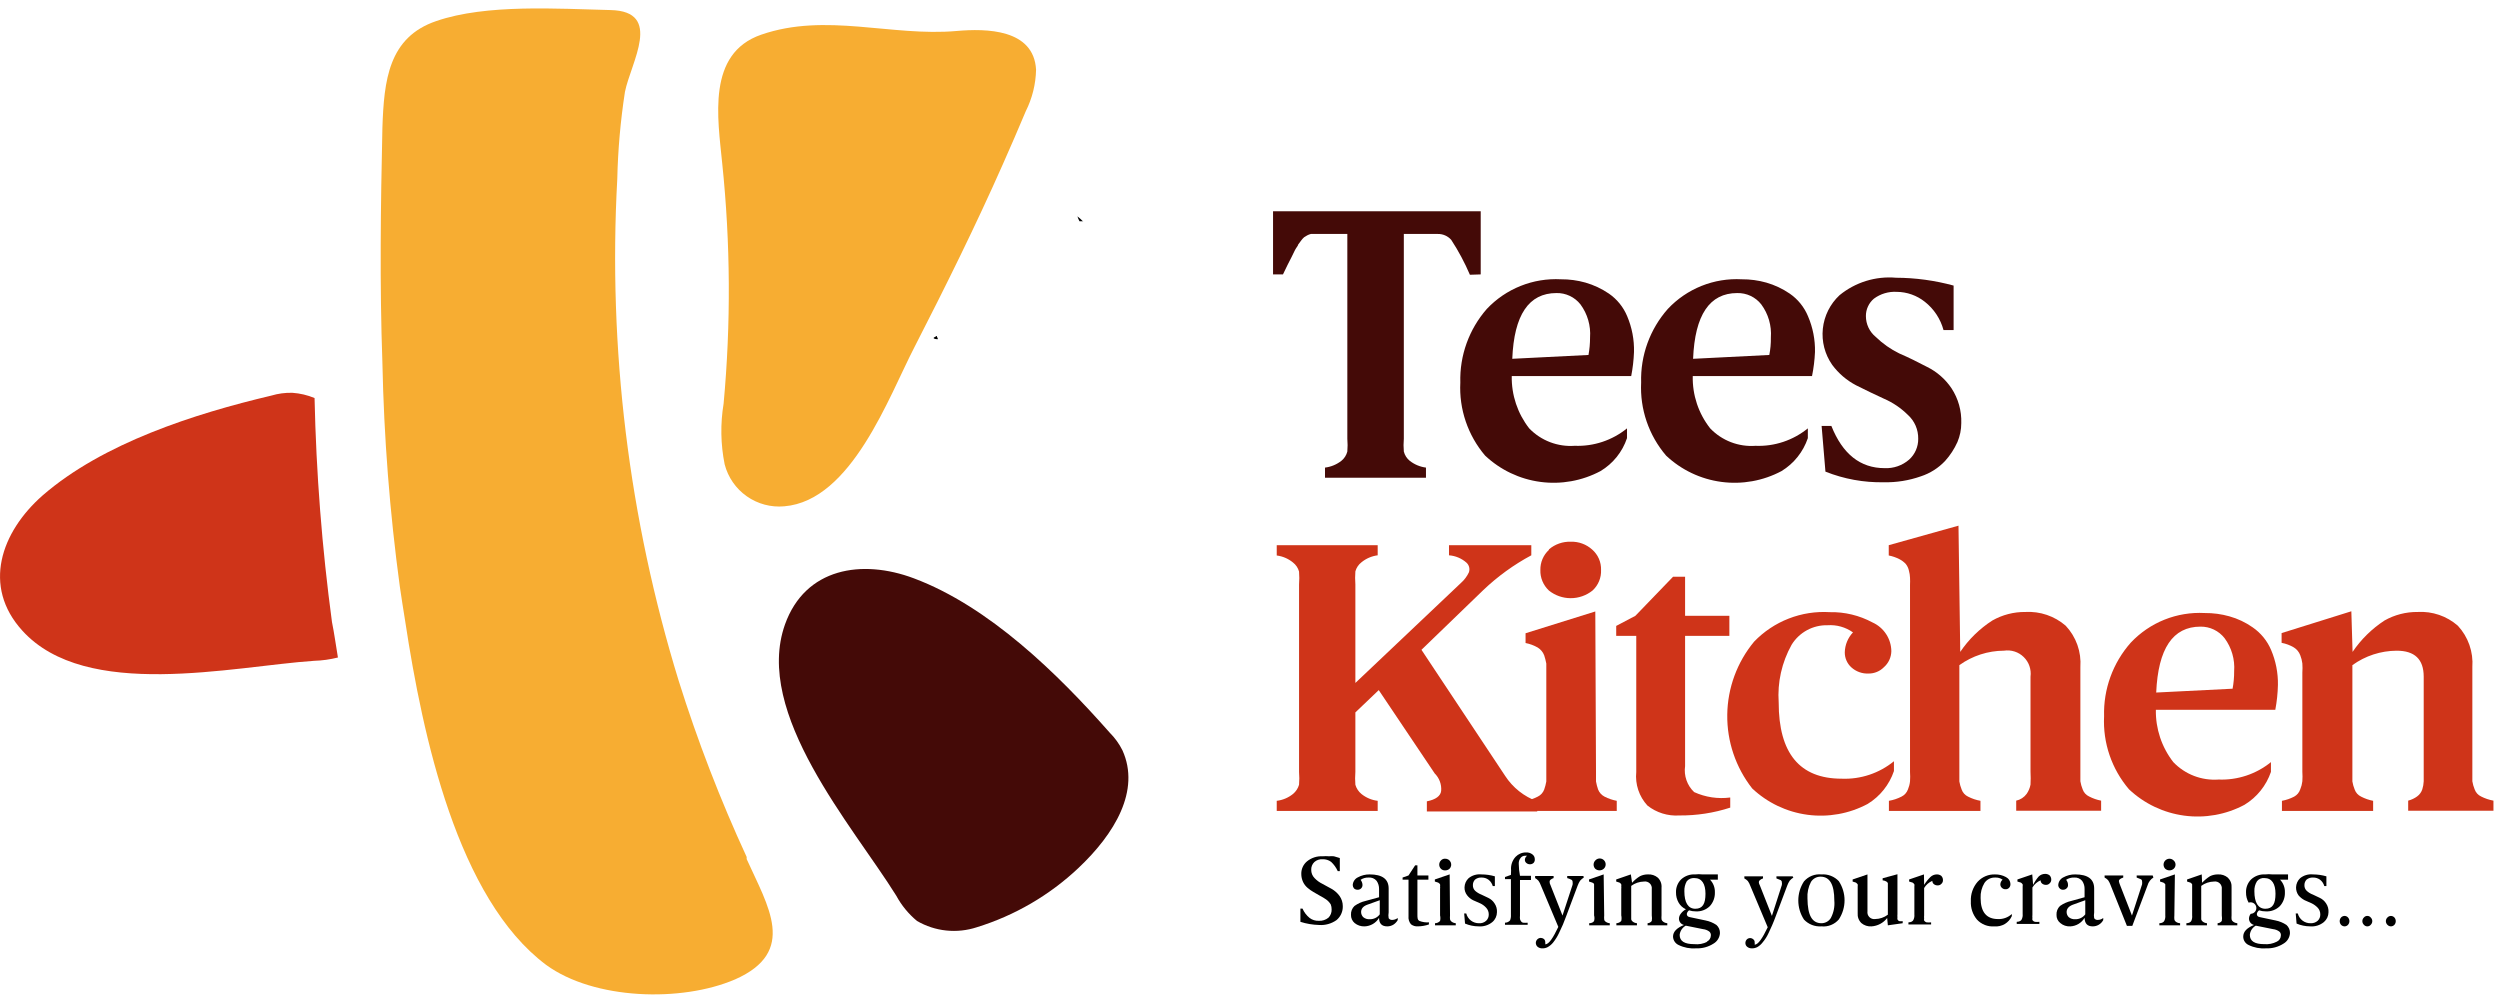
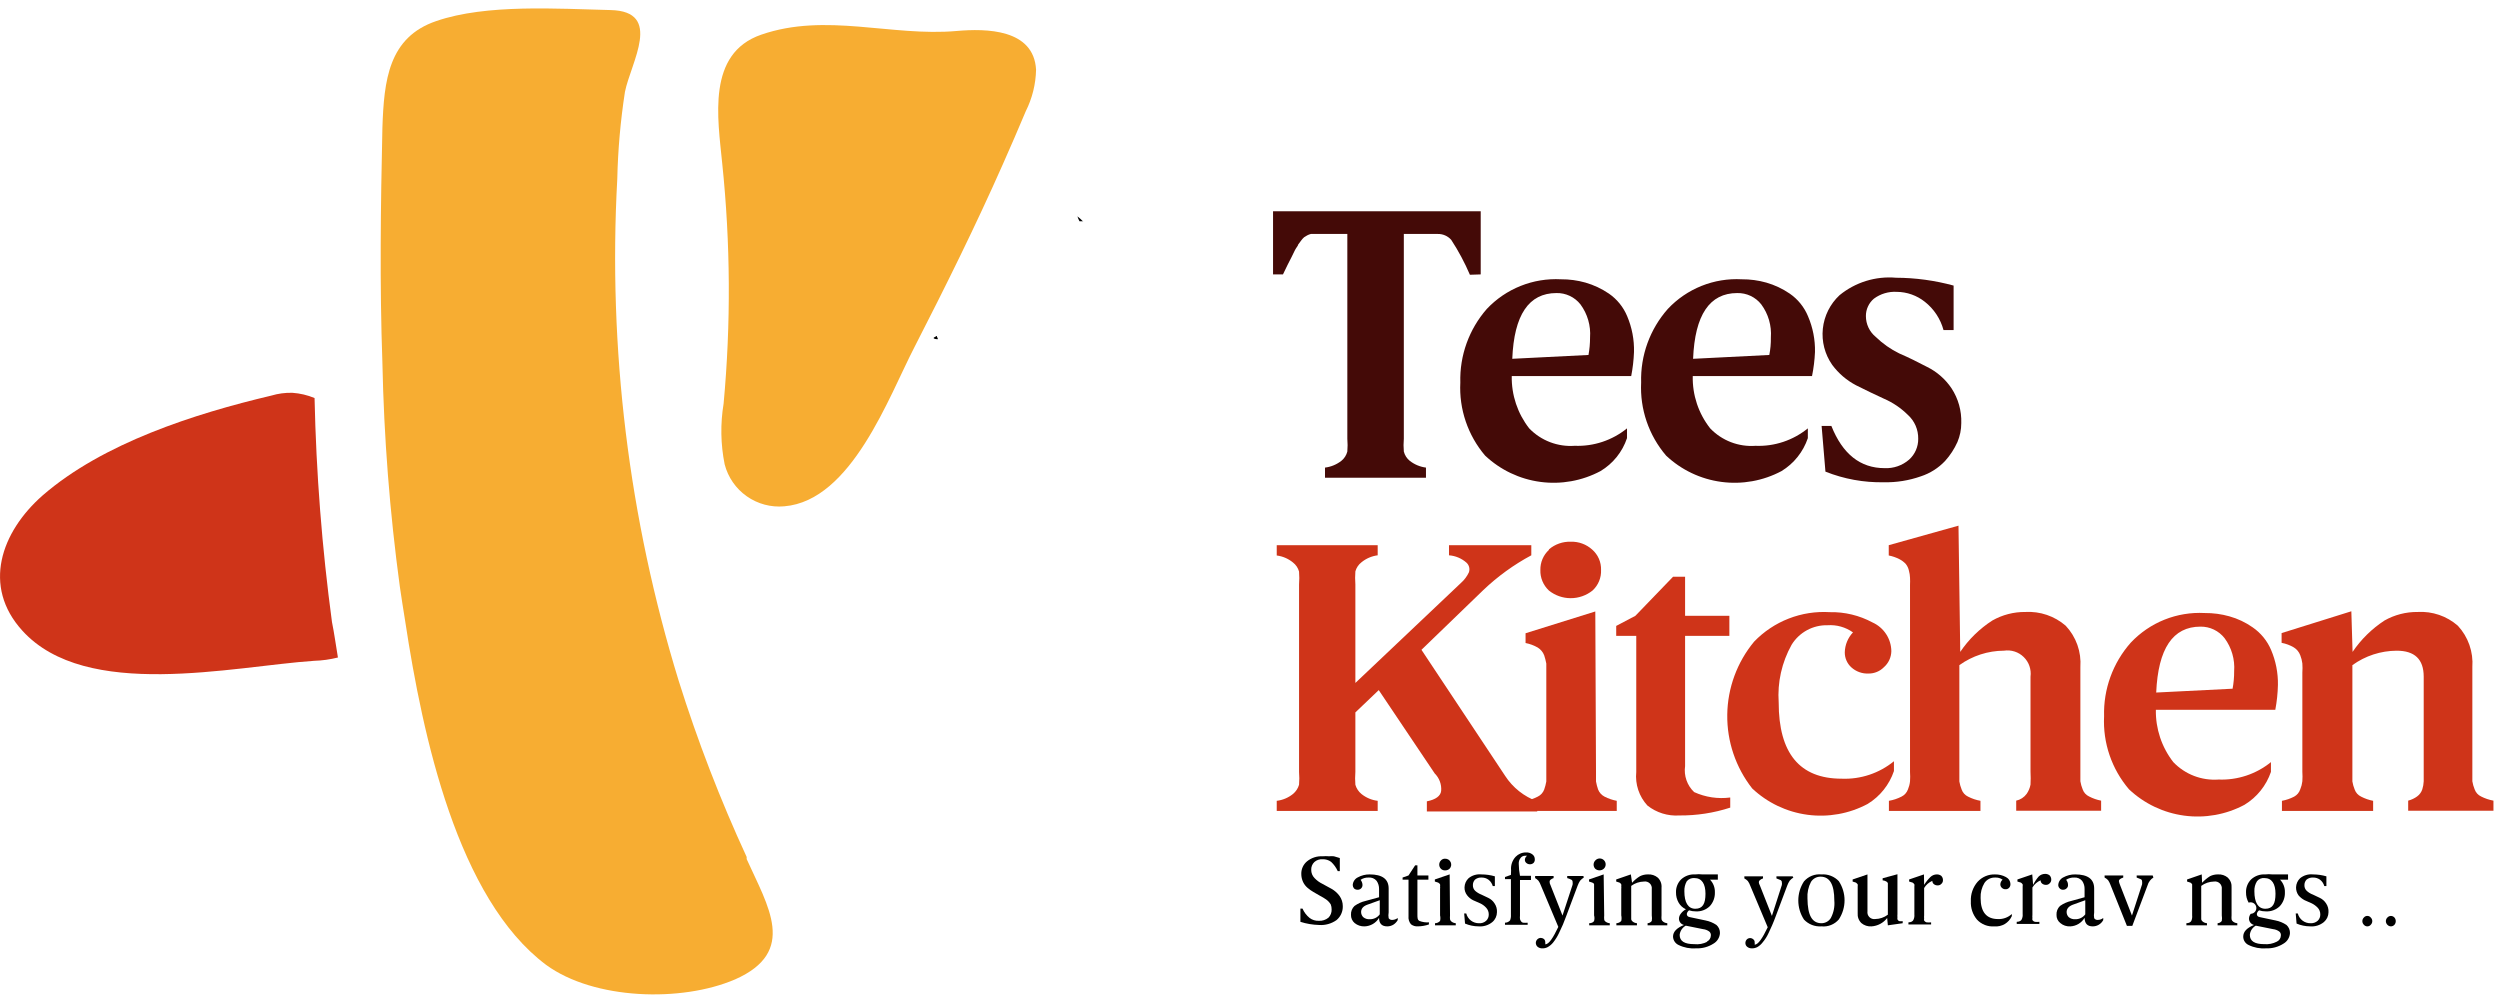
<svg xmlns="http://www.w3.org/2000/svg" width="147" height="59" viewBox="0 0 147 59" fill="none">
  <g clip-path="url(#clip0_1_332)">
    <path d="M63.7 13.009H63.474C63.425 12.917 63.383 12.821 63.351 12.722C63.461 12.806 63.564 12.898 63.659 12.998L63.7 13.009Z" fill="black" />
    <path d="M86.43 16.156C86.125 15.442 85.758 14.755 85.333 14.105C85.235 13.993 85.113 13.904 84.977 13.844C84.841 13.784 84.693 13.754 84.544 13.757H82.545V25.794C82.523 26.046 82.523 26.3 82.545 26.552C82.599 26.766 82.722 26.957 82.893 27.096C83.169 27.312 83.499 27.45 83.847 27.495V28.09H77.91V27.495C78.262 27.452 78.595 27.314 78.874 27.096C79.046 26.957 79.168 26.766 79.223 26.552C79.244 26.3 79.244 26.046 79.223 25.794V13.757H77.326H77.08C77.005 13.775 76.933 13.803 76.865 13.839L76.68 13.951C76.615 14.01 76.556 14.075 76.506 14.146L76.331 14.382C76.331 14.444 76.229 14.546 76.147 14.7L75.952 15.1L75.706 15.582L75.439 16.135H74.855V12.424H87.066V16.135L86.43 16.156Z" fill="#440A07" />
    <path d="M95.915 22.112H88.891C88.87 23.225 89.232 24.311 89.917 25.188C90.26 25.544 90.678 25.821 91.141 25.998C91.603 26.175 92.099 26.249 92.593 26.213C93.708 26.256 94.802 25.892 95.668 25.188V25.762C95.396 26.573 94.843 27.26 94.11 27.7C93.025 28.277 91.787 28.499 90.57 28.335C89.352 28.172 88.217 27.63 87.323 26.788C86.308 25.593 85.787 24.057 85.867 22.492C85.822 20.905 86.379 19.359 87.425 18.165C87.981 17.575 88.659 17.114 89.412 16.813C90.164 16.512 90.973 16.379 91.783 16.422C92.271 16.419 92.758 16.484 93.228 16.617C93.717 16.759 94.181 16.977 94.602 17.263C95.082 17.594 95.456 18.057 95.679 18.596C95.96 19.26 96.097 19.976 96.079 20.698C96.061 21.173 96.006 21.646 95.915 22.112ZM93.403 20.872C93.465 20.534 93.496 20.191 93.495 19.847C93.546 19.151 93.346 18.46 92.931 17.898C92.763 17.685 92.548 17.513 92.302 17.398C92.057 17.282 91.788 17.225 91.516 17.232C89.896 17.232 89.025 18.514 88.922 21.097L93.403 20.872Z" fill="#440A07" />
    <path d="M106.547 22.113H99.534C99.508 23.226 99.87 24.314 100.559 25.188C100.901 25.545 101.317 25.822 101.777 25.999C102.238 26.176 102.732 26.25 103.225 26.214C104.341 26.258 105.435 25.893 106.301 25.188V25.763C106.028 26.57 105.48 27.256 104.753 27.7C103.668 28.277 102.43 28.499 101.212 28.335C99.995 28.172 98.859 27.631 97.965 26.788C96.947 25.595 96.422 24.058 96.499 22.492C96.453 20.903 97.014 19.356 98.068 18.165C98.621 17.575 99.297 17.114 100.048 16.812C100.799 16.511 101.607 16.378 102.415 16.422C102.904 16.419 103.39 16.484 103.861 16.617C104.35 16.758 104.814 16.976 105.234 17.263C105.715 17.594 106.089 18.057 106.311 18.596C106.596 19.259 106.736 19.976 106.721 20.698C106.7 21.173 106.642 21.646 106.547 22.113ZM104.035 20.872C104.102 20.535 104.133 20.191 104.127 19.847C104.178 19.151 103.978 18.46 103.563 17.899C103.396 17.685 103.18 17.514 102.935 17.398C102.689 17.282 102.42 17.226 102.148 17.232C100.528 17.232 99.657 18.514 99.554 21.098L104.035 20.872Z" fill="#440A07" />
    <path d="M112.176 24.389C111.773 23.991 111.301 23.671 110.781 23.446C110.238 23.2 109.695 22.933 109.141 22.657C108.588 22.369 108.107 21.958 107.736 21.457C107.3 20.837 107.104 20.08 107.183 19.326C107.262 18.572 107.612 17.872 108.167 17.356C109.099 16.595 110.29 16.227 111.489 16.331C112.632 16.335 113.769 16.491 114.872 16.792V19.406H114.278C114.1 18.749 113.716 18.166 113.18 17.745C112.711 17.372 112.13 17.166 111.53 17.161C111.049 17.133 110.574 17.274 110.187 17.561C110.037 17.686 109.918 17.843 109.836 18.021C109.754 18.198 109.713 18.391 109.715 18.586C109.715 18.819 109.766 19.05 109.865 19.261C109.965 19.472 110.109 19.658 110.289 19.806C110.696 20.202 111.163 20.531 111.673 20.78C112.217 21.016 112.76 21.283 113.304 21.57C113.888 21.856 114.386 22.291 114.749 22.831C115.147 23.439 115.347 24.155 115.323 24.881C115.323 25.262 115.246 25.638 115.098 25.989C114.916 26.397 114.67 26.774 114.37 27.106C113.978 27.521 113.488 27.832 112.945 28.009C112.247 28.255 111.511 28.373 110.771 28.357C109.596 28.38 108.428 28.167 107.336 27.732L107.111 25.046H107.685C108.341 26.696 109.387 27.527 110.812 27.527C111.341 27.552 111.859 27.372 112.258 27.024C112.428 26.87 112.564 26.682 112.655 26.471C112.747 26.261 112.794 26.034 112.791 25.804C112.796 25.538 112.744 25.274 112.638 25.029C112.532 24.785 112.374 24.567 112.176 24.389Z" fill="#440A07" />
    <path d="M88.503 45.622C88.952 46.313 89.614 46.839 90.389 47.119V47.714H83.899V47.119C84.422 47.016 84.709 46.801 84.74 46.504C84.756 46.316 84.73 46.126 84.664 45.949C84.599 45.772 84.495 45.611 84.361 45.478L81.07 40.578L79.696 41.89V45.386C79.675 45.639 79.675 45.892 79.696 46.145C79.758 46.358 79.883 46.547 80.055 46.688C80.329 46.908 80.659 47.047 81.008 47.088V47.683H75.072V47.088C75.421 47.047 75.751 46.908 76.025 46.688C76.197 46.547 76.322 46.358 76.384 46.145C76.405 45.892 76.405 45.639 76.384 45.386V34.375C76.404 34.119 76.404 33.862 76.384 33.606C76.325 33.394 76.199 33.207 76.025 33.073C75.752 32.849 75.422 32.707 75.072 32.663V32.058H81.008V32.652C80.658 32.697 80.328 32.839 80.055 33.062C79.881 33.197 79.755 33.384 79.696 33.596C79.676 33.852 79.676 34.109 79.696 34.364V40.157L85.909 34.272C86.103 34.1 86.259 33.891 86.37 33.657C86.406 33.558 86.411 33.45 86.386 33.348C86.36 33.246 86.305 33.154 86.227 33.083C85.941 32.831 85.581 32.68 85.201 32.652V32.058H90.041V32.652C89.01 33.205 88.058 33.895 87.211 34.703L83.582 38.209L88.503 45.622Z" fill="#CF3419" />
    <path d="M93.845 45.386C93.845 45.633 93.845 45.817 93.845 45.95C93.873 46.111 93.914 46.268 93.968 46.422C94.039 46.604 94.174 46.753 94.347 46.842C94.573 46.958 94.815 47.041 95.065 47.088V47.683H89.703V47.088C89.952 47.041 90.194 46.958 90.42 46.842C90.596 46.756 90.732 46.606 90.8 46.422C90.854 46.268 90.895 46.111 90.923 45.95C90.923 45.817 90.923 45.633 90.923 45.386V39.563C90.923 39.337 90.923 39.153 90.923 39.019C90.892 38.856 90.851 38.695 90.8 38.538C90.728 38.346 90.594 38.184 90.42 38.076C90.197 37.949 89.955 37.858 89.703 37.81V37.235L93.804 35.954L93.845 45.386ZM91.076 32.304C91.436 31.997 91.897 31.836 92.368 31.853C92.829 31.84 93.277 32.005 93.619 32.314C93.79 32.463 93.925 32.648 94.016 32.855C94.106 33.063 94.149 33.288 94.142 33.514C94.152 33.74 94.112 33.965 94.025 34.174C93.938 34.383 93.807 34.571 93.64 34.724C93.276 35.015 92.824 35.173 92.358 35.173C91.892 35.173 91.44 35.015 91.076 34.724C90.911 34.569 90.781 34.382 90.694 34.173C90.607 33.965 90.566 33.739 90.574 33.514C90.57 33.293 90.612 33.073 90.698 32.87C90.785 32.667 90.914 32.484 91.076 32.335V32.304Z" fill="#CF3419" />
    <path d="M99.083 45.048C99.043 45.326 99.071 45.61 99.164 45.876C99.256 46.142 99.411 46.382 99.616 46.575C100.279 46.878 101.015 46.988 101.738 46.893V47.488C100.772 47.803 99.76 47.958 98.744 47.949C98.068 47.994 97.399 47.786 96.868 47.365C96.626 47.102 96.442 46.79 96.329 46.451C96.216 46.111 96.176 45.752 96.212 45.396V37.389H95.033V36.804L96.16 36.21L98.375 33.913H99.083V36.21H101.687V37.389H99.083V45.048Z" fill="#CF3419" />
    <path d="M110.77 39.235C110.653 39.353 110.514 39.446 110.361 39.509C110.208 39.572 110.044 39.605 109.878 39.604C109.691 39.613 109.504 39.586 109.328 39.522C109.152 39.459 108.991 39.361 108.853 39.235C108.731 39.123 108.634 38.986 108.569 38.834C108.504 38.683 108.471 38.519 108.473 38.353C108.485 37.918 108.656 37.502 108.955 37.184C108.52 36.875 107.991 36.727 107.458 36.764C107.036 36.754 106.619 36.855 106.249 37.056C105.878 37.258 105.567 37.553 105.346 37.913C104.769 38.946 104.505 40.125 104.587 41.306C104.587 44.293 105.821 45.787 108.289 45.787C109.405 45.833 110.499 45.468 111.364 44.761V45.336C111.092 46.143 110.544 46.829 109.816 47.273C108.732 47.85 107.493 48.072 106.276 47.908C105.058 47.745 103.923 47.203 103.029 46.361C102.06 45.125 101.542 43.595 101.563 42.024C101.583 40.454 102.14 38.938 103.142 37.728C103.714 37.134 104.408 36.671 105.176 36.372C105.944 36.073 106.769 35.944 107.591 35.995C108.467 35.976 109.332 36.185 110.103 36.6C110.43 36.747 110.708 36.984 110.904 37.284C111.101 37.584 111.207 37.934 111.211 38.292C111.207 38.471 111.166 38.648 111.09 38.81C111.014 38.973 110.905 39.117 110.77 39.235Z" fill="#CF3419" />
    <path d="M115.262 38.332C115.759 37.595 116.401 36.968 117.148 36.487C117.738 36.151 118.407 35.978 119.086 35.984C119.954 35.934 120.808 36.224 121.465 36.794C121.768 37.118 122.002 37.501 122.15 37.919C122.298 38.337 122.358 38.782 122.326 39.224V45.376C122.326 45.622 122.326 45.806 122.326 45.94C122.353 46.101 122.398 46.26 122.459 46.411C122.491 46.503 122.541 46.588 122.606 46.66C122.671 46.732 122.75 46.791 122.839 46.832C123.061 46.948 123.299 47.031 123.546 47.078V47.672H118.553V47.078C118.8 47.025 119.019 46.883 119.168 46.678C119.281 46.515 119.358 46.33 119.394 46.135C119.408 45.882 119.408 45.629 119.394 45.376V39.788C119.422 39.578 119.4 39.365 119.331 39.164C119.262 38.964 119.148 38.783 118.996 38.635C118.845 38.486 118.662 38.375 118.46 38.31C118.258 38.245 118.045 38.228 117.835 38.26C116.893 38.264 115.975 38.561 115.21 39.111V45.386C115.21 45.632 115.21 45.817 115.21 45.95C115.238 46.112 115.282 46.27 115.344 46.422C115.376 46.514 115.426 46.598 115.491 46.67C115.556 46.742 115.635 46.801 115.723 46.842C115.952 46.959 116.198 47.042 116.451 47.088V47.683H111.068V47.088C111.325 47.044 111.574 46.961 111.807 46.842C111.983 46.756 112.118 46.605 112.186 46.422C112.249 46.271 112.291 46.112 112.309 45.95C112.322 45.762 112.322 45.574 112.309 45.386V34.395C112.316 34.252 112.316 34.108 112.309 33.965C112.304 33.829 112.283 33.695 112.247 33.565C112.218 33.419 112.154 33.282 112.063 33.165C111.955 33.047 111.826 32.95 111.684 32.878C111.486 32.777 111.276 32.704 111.058 32.662V32.057L115.159 30.909L115.262 38.332Z" fill="#CF3419" />
    <path d="M133.788 41.736H126.765C126.745 42.849 127.107 43.934 127.79 44.812C128.132 45.169 128.548 45.446 129.008 45.623C129.469 45.8 129.963 45.873 130.456 45.837C131.572 45.88 132.665 45.516 133.532 44.812V45.386C133.255 46.195 132.704 46.881 131.973 47.324C130.889 47.901 129.65 48.123 128.433 47.959C127.215 47.795 126.08 47.254 125.186 46.412C124.167 45.219 123.643 43.682 123.72 42.116C123.674 40.526 124.235 38.98 125.288 37.789C125.843 37.2 126.519 36.738 127.269 36.437C128.02 36.136 128.828 36.003 129.636 36.046C130.128 36.042 130.618 36.107 131.092 36.241C131.579 36.377 132.041 36.596 132.455 36.887C132.937 37.219 133.314 37.681 133.542 38.22C133.817 38.868 133.953 39.566 133.942 40.27C133.931 40.762 133.879 41.253 133.788 41.736ZM131.276 40.496C131.339 40.158 131.37 39.814 131.368 39.471C131.419 38.775 131.219 38.084 130.804 37.523C130.636 37.309 130.421 37.137 130.176 37.019C129.931 36.902 129.662 36.843 129.39 36.846C127.759 36.846 126.898 38.138 126.785 40.721L131.276 40.496Z" fill="#CF3419" />
    <path d="M138.331 38.332C138.827 37.599 139.465 36.971 140.207 36.487C140.8 36.15 141.473 35.977 142.155 35.984C143.02 35.932 143.871 36.223 144.523 36.794C144.824 37.12 145.054 37.503 145.201 37.921C145.347 38.339 145.406 38.783 145.374 39.224V45.376C145.374 45.622 145.374 45.806 145.374 45.94C145.401 46.101 145.446 46.26 145.508 46.411C145.54 46.503 145.59 46.588 145.655 46.66C145.72 46.732 145.799 46.791 145.887 46.832C146.116 46.949 146.361 47.032 146.615 47.078V47.672H141.601V47.078C141.789 47.029 141.967 46.946 142.124 46.832C142.269 46.728 142.376 46.581 142.432 46.411C142.48 46.258 142.507 46.1 142.514 45.94C142.514 45.806 142.514 45.622 142.514 45.376V39.788C142.514 38.763 141.981 38.261 140.925 38.261C139.989 38.266 139.079 38.563 138.32 39.111V45.386C138.32 45.632 138.32 45.817 138.32 45.95C138.347 46.112 138.392 46.27 138.454 46.422C138.486 46.514 138.536 46.598 138.601 46.67C138.666 46.742 138.745 46.801 138.833 46.842C139.056 46.958 139.294 47.041 139.54 47.088V47.683H134.178V47.088C134.428 47.042 134.67 46.959 134.896 46.842C135.066 46.75 135.195 46.596 135.255 46.411C135.318 46.261 135.36 46.102 135.378 45.94C135.391 45.752 135.391 45.564 135.378 45.376V39.552C135.391 39.371 135.391 39.19 135.378 39.009C135.358 38.844 135.316 38.682 135.255 38.527C135.183 38.336 135.05 38.173 134.875 38.066C134.653 37.936 134.41 37.846 134.158 37.799V37.225L138.259 35.943L138.331 38.332Z" fill="#CF3419" />
    <path d="M47.01 14.505H46.815C46.815 14.423 46.743 14.341 46.712 14.27C46.806 14.342 46.895 14.421 46.979 14.505H47.01Z" fill="black" />
    <path d="M55.077 19.754L55.138 19.928C55.052 19.93 54.967 19.908 54.892 19.867L55.077 19.754Z" fill="black" />
    <path d="M47.01 14.505H46.815H46.466C46.532 14.414 46.583 14.314 46.62 14.208L46.712 14.259C46.806 14.332 46.895 14.411 46.979 14.495L47.01 14.505Z" fill="black" />
-     <path d="M63.404 51.046C61.707 52.645 59.665 53.834 57.437 54.522C56.858 54.712 56.245 54.778 55.639 54.714C55.033 54.651 54.447 54.459 53.92 54.153C53.422 53.74 53.008 53.236 52.7 52.666C50.147 48.565 44.293 41.952 46.159 36.713C47.348 33.391 50.681 32.858 53.736 34.006C58.165 35.667 62.194 39.614 65.26 43.09C65.559 43.39 65.809 43.736 65.998 44.115C67.075 46.484 65.537 49.037 63.404 51.046Z" fill="#440A07" />
    <path d="M19.87 38.661C19.41 38.777 18.939 38.843 18.465 38.856C13.657 39.184 5.055 41.214 1.313 37.082C-1.056 34.478 0.051 31.289 2.512 29.126C6.06 26.05 11.442 24.328 15.954 23.261C16.356 23.141 16.774 23.085 17.194 23.097C17.642 23.128 18.082 23.232 18.496 23.405C18.591 27.812 18.933 32.211 19.521 36.58C19.655 37.236 19.747 37.933 19.87 38.661Z" fill="#CF3419" />
    <path d="M43.904 50.513V50.39C42.351 47.024 41.015 43.562 39.905 40.024C36.972 30.482 35.75 20.495 36.296 10.527C36.334 8.81 36.485 7.098 36.747 5.401C37.096 3.668 39.003 0.664 35.906 0.592C32.81 0.52 28.596 0.223 25.654 1.238C22.844 2.192 22.578 4.724 22.485 7.523C22.383 12.106 22.322 16.751 22.485 21.323C22.575 25.731 22.918 30.13 23.511 34.498C23.613 35.144 23.706 35.841 23.829 36.549C24.854 43.295 26.904 52.84 32.113 56.736C34.922 58.787 40.059 58.951 43.227 57.587C46.908 55.957 45.154 53.291 43.904 50.513Z" fill="#F7AD32" />
    <path d="M55.138 19.95C55.052 19.951 54.967 19.93 54.892 19.888L55.077 19.775L55.138 19.95Z" fill="black" />
    <path d="M46.959 14.464H46.447C46.512 14.373 46.564 14.273 46.601 14.167L46.693 14.218C46.787 14.294 46.876 14.377 46.959 14.464Z" fill="black" />
    <path d="M58.973 9.645C57.363 13.285 55.61 16.822 53.775 20.401C52.257 23.333 50.073 29.443 46.116 29.771C45.333 29.843 44.551 29.633 43.908 29.18C43.266 28.728 42.806 28.061 42.609 27.301C42.373 26.125 42.353 24.916 42.548 23.733C42.982 19.032 42.955 14.3 42.466 9.604C42.209 6.959 41.543 3.145 44.763 2.038C48.556 0.725 52.421 2.161 56.246 1.822C57.989 1.669 60.788 1.699 60.921 4.099C60.903 4.947 60.696 5.78 60.316 6.539C59.875 7.584 59.434 8.61 58.973 9.645Z" fill="#F7AD32" />
    <path d="M78.248 53.179C78.179 53.067 78.088 52.969 77.982 52.892C77.867 52.812 77.747 52.74 77.623 52.676L77.233 52.451C77.109 52.381 76.992 52.298 76.885 52.205C76.772 52.109 76.681 51.99 76.618 51.856C76.55 51.708 76.515 51.547 76.516 51.385C76.513 51.244 76.542 51.105 76.6 50.977C76.659 50.849 76.746 50.736 76.854 50.646C77.111 50.438 77.436 50.332 77.766 50.349C77.893 50.338 78.02 50.338 78.146 50.349C78.241 50.34 78.337 50.34 78.433 50.349L78.781 50.452V51.221H78.659C78.566 51.015 78.434 50.83 78.269 50.677C78.124 50.57 77.947 50.516 77.766 50.523C77.679 50.517 77.592 50.529 77.509 50.557C77.426 50.585 77.35 50.629 77.285 50.687C77.222 50.746 77.174 50.818 77.142 50.898C77.11 50.977 77.096 51.063 77.1 51.149C77.099 51.238 77.116 51.326 77.149 51.409C77.183 51.492 77.232 51.567 77.295 51.631C77.427 51.771 77.583 51.885 77.756 51.969L78.3 52.266C78.481 52.369 78.638 52.509 78.761 52.676C78.888 52.852 78.957 53.064 78.956 53.281C78.961 53.437 78.93 53.592 78.866 53.734C78.802 53.876 78.707 54.002 78.587 54.102C78.288 54.313 77.926 54.415 77.561 54.389C77.189 54.379 76.82 54.317 76.464 54.204V53.425H76.587C76.681 53.641 76.825 53.831 77.008 53.978C77.161 54.093 77.35 54.151 77.541 54.143C77.749 54.157 77.955 54.091 78.115 53.958C78.177 53.895 78.226 53.819 78.257 53.736C78.289 53.653 78.304 53.565 78.3 53.476C78.302 53.375 78.284 53.274 78.248 53.179Z" fill="black" />
    <path d="M81.653 52.246V53.65C81.632 53.762 81.632 53.877 81.653 53.989C81.676 54.024 81.708 54.053 81.746 54.071C81.784 54.089 81.826 54.096 81.868 54.091C81.983 54.088 82.095 54.049 82.186 53.978V54.101C82.128 54.203 82.047 54.291 81.95 54.358C81.838 54.432 81.706 54.471 81.571 54.471C81.253 54.471 81.089 54.306 81.089 53.968C81.001 54.117 80.877 54.241 80.728 54.329C80.579 54.416 80.411 54.465 80.238 54.471C80.026 54.48 79.818 54.41 79.654 54.276C79.584 54.217 79.528 54.143 79.491 54.059C79.453 53.976 79.435 53.885 79.438 53.794C79.432 53.697 79.448 53.6 79.483 53.51C79.518 53.419 79.573 53.338 79.643 53.271C79.84 53.129 80.063 53.027 80.299 52.974L81.089 52.758V52.276C81.093 52.105 81.043 51.936 80.945 51.794C80.887 51.725 80.813 51.671 80.729 51.637C80.645 51.603 80.554 51.59 80.463 51.6C80.3 51.595 80.138 51.642 80.002 51.733C80.07 51.818 80.11 51.922 80.115 52.03C80.116 52.068 80.11 52.106 80.096 52.142C80.082 52.177 80.061 52.21 80.034 52.236C80.007 52.264 79.975 52.285 79.939 52.298C79.904 52.312 79.866 52.319 79.828 52.317C79.788 52.319 79.749 52.312 79.712 52.298C79.675 52.284 79.641 52.263 79.613 52.235C79.568 52.18 79.543 52.112 79.541 52.041C79.546 51.946 79.576 51.854 79.628 51.775C79.68 51.695 79.753 51.631 79.838 51.59C80.052 51.472 80.292 51.412 80.535 51.415C81.28 51.415 81.653 51.692 81.653 52.246ZM80.392 53.199C80.146 53.291 80.033 53.435 80.033 53.63C80.034 53.741 80.078 53.848 80.156 53.927C80.21 53.972 80.272 54.006 80.338 54.027C80.405 54.048 80.476 54.056 80.546 54.05C80.659 54.053 80.771 54.028 80.873 53.978C80.975 53.928 81.063 53.854 81.13 53.763V52.933L80.392 53.199Z" fill="black" />
    <path d="M83.344 53.763C83.344 53.968 83.344 54.091 83.467 54.153C83.643 54.22 83.832 54.248 84.02 54.234V54.358C83.812 54.429 83.594 54.468 83.374 54.47C83.227 54.482 83.081 54.438 82.964 54.347C82.91 54.282 82.87 54.207 82.845 54.126C82.82 54.045 82.812 53.96 82.821 53.876V51.723H82.472V51.599L82.821 51.477L83.21 50.882H83.344V51.477H83.99V51.723H83.344V53.763Z" fill="black" />
    <path d="M85.261 53.824C85.254 53.902 85.254 53.981 85.261 54.06C85.274 54.114 85.307 54.161 85.353 54.193C85.424 54.247 85.51 54.279 85.599 54.285V54.408H84.379V54.285C84.435 54.285 84.49 54.273 84.542 54.25C84.593 54.227 84.639 54.194 84.676 54.152C84.701 54.044 84.701 53.932 84.676 53.824V52.255C84.683 52.211 84.683 52.166 84.676 52.122C84.683 52.081 84.683 52.039 84.676 51.999C84.649 51.955 84.61 51.919 84.564 51.896L84.369 51.835V51.712L85.24 51.414L85.261 53.824ZM84.728 50.594C84.758 50.56 84.796 50.533 84.839 50.515C84.881 50.497 84.927 50.489 84.974 50.492C85.043 50.49 85.112 50.509 85.171 50.546C85.23 50.584 85.276 50.638 85.303 50.702C85.331 50.766 85.339 50.837 85.326 50.906C85.312 50.974 85.279 51.037 85.23 51.086C85.159 51.148 85.067 51.181 84.974 51.179C84.928 51.181 84.883 51.174 84.841 51.158C84.799 51.142 84.76 51.118 84.728 51.086C84.662 51.021 84.626 50.932 84.626 50.84C84.626 50.748 84.662 50.66 84.728 50.594Z" fill="black" />
    <path d="M87.385 53.373C87.287 53.266 87.169 53.178 87.037 53.117L86.616 52.932C86.48 52.864 86.361 52.766 86.268 52.645C86.163 52.511 86.108 52.344 86.114 52.174C86.119 51.972 86.204 51.781 86.35 51.641C86.455 51.555 86.576 51.49 86.706 51.452C86.837 51.413 86.973 51.401 87.108 51.415C87.375 51.415 87.641 51.453 87.898 51.528V52.102H87.775C87.733 51.951 87.643 51.818 87.518 51.723C87.402 51.64 87.262 51.597 87.118 51.6C86.978 51.59 86.838 51.633 86.729 51.723C86.646 51.812 86.602 51.929 86.606 52.051C86.603 52.114 86.615 52.178 86.64 52.236C86.665 52.294 86.702 52.347 86.749 52.389C86.856 52.481 86.977 52.553 87.108 52.604L87.518 52.799C87.665 52.87 87.789 52.98 87.877 53.117C87.982 53.27 88.033 53.455 88.021 53.64C88.02 53.749 87.995 53.857 87.949 53.956C87.903 54.055 87.837 54.143 87.754 54.214C87.525 54.404 87.231 54.496 86.934 54.47C86.663 54.468 86.394 54.413 86.144 54.306L86.093 53.712H86.216C86.258 53.878 86.355 54.025 86.49 54.129C86.626 54.233 86.793 54.289 86.965 54.286C87.041 54.292 87.117 54.282 87.19 54.257C87.262 54.233 87.328 54.193 87.385 54.142C87.435 54.095 87.475 54.038 87.501 53.974C87.528 53.91 87.54 53.842 87.539 53.773C87.542 53.625 87.487 53.481 87.385 53.373Z" fill="black" />
    <path d="M88.852 51.179C88.837 51.034 88.853 50.888 88.899 50.75C88.945 50.612 89.02 50.486 89.119 50.379C89.198 50.297 89.294 50.231 89.4 50.187C89.505 50.143 89.619 50.121 89.734 50.123C89.866 50.116 89.997 50.156 90.103 50.236C90.148 50.269 90.185 50.312 90.21 50.362C90.235 50.412 90.247 50.467 90.246 50.523C90.25 50.562 90.245 50.601 90.233 50.638C90.22 50.675 90.201 50.709 90.175 50.738C90.119 50.79 90.046 50.819 89.97 50.82C89.887 50.823 89.806 50.794 89.744 50.738C89.719 50.716 89.698 50.69 89.684 50.66C89.67 50.63 89.663 50.597 89.662 50.564C89.662 50.515 89.675 50.467 89.698 50.424C89.721 50.381 89.755 50.345 89.795 50.318H89.662C89.614 50.318 89.567 50.33 89.525 50.351C89.482 50.373 89.445 50.403 89.416 50.441C89.333 50.541 89.293 50.67 89.303 50.8C89.306 51.034 89.33 51.267 89.375 51.497H90.021V51.743H89.375V53.845C89.368 53.906 89.368 53.968 89.375 54.029C89.379 54.075 89.397 54.118 89.426 54.152C89.439 54.178 89.458 54.201 89.481 54.219C89.504 54.236 89.531 54.249 89.559 54.255C89.648 54.264 89.737 54.264 89.826 54.255V54.378H88.493V54.255C88.549 54.255 88.605 54.243 88.656 54.22C88.707 54.197 88.753 54.163 88.79 54.121C88.832 54.017 88.85 53.905 88.842 53.793V51.692H88.493V51.569L88.842 51.445L88.852 51.179Z" fill="black" />
    <path d="M93.126 51.6C93.046 51.651 92.973 51.714 92.91 51.785C92.852 51.875 92.804 51.971 92.767 52.072L92.09 53.876C91.973 54.206 91.836 54.528 91.68 54.84C91.585 55.049 91.464 55.245 91.321 55.424C91.233 55.532 91.125 55.623 91.003 55.691C90.909 55.741 90.803 55.766 90.696 55.763C90.592 55.769 90.49 55.736 90.409 55.67C90.377 55.642 90.351 55.607 90.334 55.569C90.316 55.53 90.307 55.488 90.306 55.445C90.306 55.405 90.314 55.365 90.33 55.328C90.346 55.291 90.369 55.257 90.398 55.23C90.451 55.179 90.52 55.15 90.593 55.148C90.66 55.149 90.724 55.17 90.778 55.209C90.806 55.233 90.828 55.263 90.842 55.297C90.856 55.331 90.862 55.367 90.86 55.404C90.869 55.444 90.869 55.486 90.86 55.527C91.075 55.527 91.321 55.148 91.629 54.502L90.603 52.062C90.569 51.963 90.52 51.87 90.46 51.785C90.403 51.724 90.338 51.672 90.265 51.631V51.508H91.352V51.631C91.284 51.651 91.221 51.686 91.167 51.733C91.15 51.747 91.137 51.764 91.128 51.783C91.119 51.803 91.115 51.825 91.116 51.846C91.116 51.914 91.133 51.982 91.167 52.041L91.875 53.835L92.469 52.02C92.477 51.966 92.477 51.911 92.469 51.856C92.47 51.832 92.465 51.809 92.454 51.787C92.444 51.766 92.428 51.747 92.408 51.733C92.327 51.689 92.241 51.655 92.152 51.631V51.508H93.105L93.126 51.6Z" fill="black" />
    <path d="M94.327 53.824C94.319 53.903 94.319 53.982 94.327 54.06C94.329 54.087 94.338 54.113 94.352 54.136C94.367 54.16 94.386 54.179 94.409 54.193C94.48 54.247 94.566 54.279 94.655 54.286V54.409H93.445V54.286C93.599 54.286 93.702 54.214 93.732 54.152C93.762 54.045 93.762 53.931 93.732 53.824V52.122C93.732 52.122 93.732 52.05 93.732 51.999C93.732 51.948 93.681 51.927 93.63 51.897L93.435 51.835V51.712L94.296 51.415L94.327 53.824ZM93.804 50.595C93.836 50.559 93.874 50.53 93.917 50.51C93.96 50.49 94.007 50.479 94.055 50.478C94.102 50.476 94.149 50.485 94.193 50.502C94.237 50.52 94.278 50.546 94.311 50.58C94.345 50.613 94.371 50.653 94.389 50.697C94.406 50.742 94.415 50.789 94.413 50.836C94.412 50.884 94.401 50.931 94.381 50.974C94.361 51.017 94.332 51.055 94.296 51.087C94.228 51.145 94.14 51.177 94.05 51.177C93.96 51.177 93.873 51.145 93.804 51.087C93.739 51.021 93.703 50.933 93.703 50.841C93.703 50.748 93.739 50.66 93.804 50.595Z" fill="black" />
    <path d="M95.966 51.907C96.103 51.754 96.261 51.623 96.437 51.517C96.581 51.448 96.739 51.413 96.899 51.415C97.111 51.401 97.321 51.471 97.483 51.609C97.56 51.685 97.619 51.776 97.656 51.878C97.694 51.979 97.708 52.087 97.698 52.194V53.824C97.691 53.903 97.691 53.981 97.698 54.06C97.712 54.114 97.745 54.162 97.791 54.193C97.862 54.247 97.948 54.279 98.037 54.285V54.408H96.878V54.285C96.927 54.283 96.974 54.27 97.017 54.247C97.059 54.224 97.096 54.192 97.124 54.152C97.142 54.044 97.142 53.933 97.124 53.824V52.286C97.133 52.224 97.127 52.16 97.107 52.101C97.087 52.041 97.053 51.988 97.008 51.944C96.963 51.9 96.908 51.867 96.848 51.848C96.788 51.829 96.725 51.825 96.663 51.835C96.393 51.84 96.131 51.93 95.915 52.091V53.824C95.915 53.937 95.915 54.019 95.915 54.06C95.928 54.114 95.96 54.162 96.007 54.193C96.078 54.247 96.164 54.279 96.253 54.285V54.408H95.043V54.285C95.097 54.284 95.151 54.271 95.2 54.248C95.25 54.225 95.294 54.193 95.33 54.152C95.355 54.044 95.355 53.932 95.33 53.824V52.255C95.337 52.211 95.337 52.166 95.33 52.122C95.337 52.081 95.337 52.04 95.33 51.999C95.307 51.955 95.271 51.92 95.228 51.897L95.033 51.835V51.712L95.894 51.415L95.966 51.907Z" fill="black" />
    <path d="M100.282 54.122C100.513 54.166 100.732 54.257 100.927 54.388C100.995 54.449 101.048 54.523 101.084 54.606C101.119 54.69 101.136 54.78 101.133 54.87C101.125 54.996 101.086 55.118 101.02 55.225C100.953 55.333 100.862 55.422 100.753 55.485C100.448 55.681 100.09 55.778 99.728 55.762C99.375 55.79 99.021 55.722 98.703 55.567C98.608 55.524 98.527 55.455 98.469 55.368C98.411 55.281 98.378 55.18 98.374 55.075C98.374 54.788 98.59 54.563 99.02 54.388C98.936 54.37 98.861 54.323 98.807 54.256C98.753 54.189 98.723 54.105 98.723 54.019C98.725 53.915 98.761 53.814 98.826 53.732C98.906 53.621 99.011 53.529 99.133 53.466C98.952 53.385 98.801 53.248 98.703 53.076C98.598 52.892 98.545 52.683 98.549 52.471C98.544 52.331 98.568 52.191 98.619 52.061C98.67 51.93 98.747 51.812 98.846 51.712C98.957 51.609 99.088 51.529 99.231 51.478C99.374 51.427 99.525 51.406 99.677 51.415C99.816 51.398 99.957 51.398 100.097 51.415H101.009V51.723H100.548C100.644 51.822 100.719 51.939 100.768 52.068C100.817 52.196 100.84 52.333 100.835 52.471C100.846 52.77 100.739 53.061 100.538 53.281C100.429 53.388 100.298 53.47 100.155 53.523C100.012 53.576 99.86 53.599 99.707 53.589C99.575 53.591 99.443 53.57 99.318 53.527C99.282 53.552 99.252 53.584 99.229 53.621C99.206 53.658 99.191 53.699 99.184 53.742C99.184 53.845 99.246 53.907 99.359 53.927L100.282 54.122ZM100.353 55.373C100.425 55.341 100.487 55.29 100.531 55.224C100.574 55.159 100.598 55.082 100.599 55.004C100.604 54.959 100.596 54.914 100.578 54.872C100.56 54.831 100.532 54.795 100.497 54.768C100.394 54.695 100.274 54.649 100.148 54.635L99.123 54.429C99.023 54.484 98.939 54.562 98.876 54.657C98.814 54.751 98.775 54.86 98.764 54.973C98.764 55.342 99.051 55.516 99.625 55.516C99.89 55.545 100.158 55.495 100.394 55.373H100.353ZM99.184 51.815C99.081 51.995 99.031 52.202 99.041 52.41C99.041 53.066 99.256 53.435 99.687 53.435C100.117 53.435 100.282 53.138 100.282 52.553C100.282 51.969 100.066 51.63 99.636 51.63C99.551 51.622 99.466 51.635 99.387 51.667C99.309 51.699 99.239 51.75 99.184 51.815Z" fill="black" />
    <path d="M105.449 51.6C105.369 51.651 105.296 51.713 105.234 51.785C105.175 51.875 105.127 51.971 105.09 52.072L104.413 53.876C104.27 54.266 104.126 54.584 104.003 54.84C103.909 55.051 103.785 55.248 103.634 55.424C103.55 55.533 103.446 55.623 103.327 55.691C103.228 55.741 103.119 55.766 103.009 55.763C102.908 55.767 102.81 55.734 102.732 55.67C102.698 55.643 102.672 55.609 102.654 55.57C102.636 55.531 102.628 55.488 102.629 55.445C102.629 55.405 102.638 55.365 102.653 55.328C102.669 55.291 102.693 55.257 102.722 55.23C102.772 55.184 102.838 55.159 102.906 55.159C102.974 55.159 103.04 55.184 103.091 55.23C103.121 55.252 103.144 55.281 103.159 55.316C103.173 55.35 103.178 55.388 103.173 55.424C103.183 55.465 103.183 55.507 103.173 55.547C103.378 55.547 103.634 55.168 103.942 54.522L102.916 52.082C102.882 51.983 102.833 51.89 102.773 51.805C102.715 51.742 102.645 51.69 102.568 51.651V51.528H103.665V51.651C103.597 51.672 103.534 51.706 103.48 51.754C103.462 51.767 103.447 51.783 103.436 51.803C103.426 51.823 103.42 51.844 103.419 51.867C103.423 51.936 103.444 52.003 103.48 52.062L104.188 53.856L104.772 52.041C104.783 51.987 104.783 51.931 104.772 51.877C104.773 51.853 104.768 51.829 104.757 51.807C104.746 51.786 104.73 51.768 104.711 51.754L104.454 51.651V51.528H105.408L105.449 51.6Z" fill="black" />
    <path d="M106.074 51.825C106.2 51.68 106.359 51.566 106.537 51.495C106.715 51.424 106.908 51.396 107.1 51.415C107.29 51.401 107.48 51.43 107.657 51.499C107.835 51.568 107.994 51.676 108.125 51.815C108.343 52.148 108.46 52.539 108.46 52.937C108.46 53.336 108.343 53.726 108.125 54.06C108 54.206 107.841 54.32 107.663 54.391C107.484 54.463 107.291 54.49 107.1 54.47C106.91 54.484 106.719 54.455 106.542 54.386C106.365 54.317 106.205 54.209 106.074 54.07C105.856 53.737 105.74 53.346 105.74 52.948C105.74 52.549 105.856 52.159 106.074 51.825ZM107.1 54.286C107.211 54.286 107.32 54.258 107.417 54.204C107.514 54.151 107.595 54.073 107.653 53.978C107.82 53.663 107.891 53.307 107.858 52.953C107.858 52.01 107.592 51.548 107.048 51.548C106.936 51.547 106.825 51.574 106.726 51.628C106.627 51.682 106.544 51.761 106.485 51.856C106.328 52.155 106.257 52.492 106.279 52.83C106.29 53.824 106.546 54.286 107.11 54.286H107.1Z" fill="black" />
    <path d="M110.965 53.979C110.855 54.122 110.716 54.24 110.557 54.325C110.398 54.41 110.222 54.46 110.042 54.471C109.826 54.486 109.613 54.416 109.448 54.276C109.371 54.201 109.312 54.109 109.274 54.008C109.237 53.907 109.223 53.799 109.232 53.692V52.123C109.238 52.082 109.238 52.041 109.232 52C109.232 52 109.181 51.928 109.13 51.897L108.935 51.836V51.713L109.807 51.416V53.589C109.798 53.65 109.804 53.713 109.823 53.771C109.843 53.83 109.876 53.883 109.92 53.927C109.964 53.971 110.017 54.004 110.075 54.023C110.134 54.043 110.196 54.049 110.258 54.04C110.528 54.037 110.79 53.947 111.006 53.784V52.041V51.928C110.986 51.882 110.95 51.845 110.904 51.826C110.84 51.791 110.77 51.77 110.699 51.764V51.641L111.57 51.405V53.753C111.564 53.815 111.564 53.876 111.57 53.938C111.563 53.978 111.563 54.02 111.57 54.061C111.59 54.107 111.626 54.144 111.673 54.163C111.741 54.173 111.81 54.173 111.878 54.163V54.286L111.006 54.409L110.965 53.979Z" fill="black" />
    <path d="M113.139 52.03C113.243 51.862 113.367 51.707 113.508 51.569C113.61 51.47 113.746 51.415 113.888 51.415C113.98 51.414 114.07 51.442 114.144 51.497C114.177 51.531 114.204 51.571 114.222 51.615C114.239 51.659 114.248 51.706 114.246 51.754C114.248 51.794 114.24 51.834 114.224 51.871C114.208 51.909 114.184 51.942 114.154 51.969C114.126 52 114.091 52.025 114.052 52.041C114.013 52.057 113.971 52.064 113.929 52.061C113.851 52.063 113.775 52.037 113.713 51.989C113.683 51.966 113.66 51.937 113.644 51.903C113.627 51.869 113.62 51.832 113.621 51.794C113.42 51.88 113.251 52.027 113.139 52.215V53.825C113.132 53.886 113.132 53.948 113.139 54.009C113.13 54.05 113.13 54.092 113.139 54.132C113.173 54.183 113.224 54.219 113.283 54.235C113.371 54.244 113.461 54.244 113.549 54.235V54.358H112.216V54.235C112.38 54.235 112.473 54.163 112.503 54.101C112.555 54 112.577 53.886 112.565 53.773V52.256C112.565 52.194 112.565 52.153 112.565 52.123C112.572 52.082 112.572 52.04 112.565 51.999C112.539 51.958 112.504 51.923 112.462 51.897L112.257 51.835V51.712L113.129 51.415L113.139 52.03Z" fill="black" />
    <path d="M118.142 52.195C118.115 52.226 118.082 52.25 118.045 52.266C118.007 52.282 117.967 52.289 117.926 52.287C117.887 52.289 117.847 52.282 117.81 52.268C117.774 52.254 117.74 52.233 117.711 52.205C117.682 52.18 117.659 52.148 117.643 52.113C117.627 52.077 117.619 52.039 117.619 52C117.621 51.948 117.634 51.896 117.657 51.848C117.68 51.801 117.712 51.758 117.752 51.724C117.624 51.633 117.468 51.59 117.311 51.6C117.189 51.596 117.067 51.622 116.957 51.678C116.848 51.733 116.754 51.816 116.686 51.918C116.525 52.183 116.446 52.49 116.46 52.8C116.46 53.62 116.799 54.041 117.486 54.041C117.784 54.053 118.076 53.946 118.296 53.743V53.866C118.209 54.061 118.063 54.224 117.88 54.333C117.696 54.441 117.483 54.49 117.27 54.471C117.08 54.486 116.889 54.458 116.712 54.389C116.534 54.32 116.375 54.211 116.245 54.071C115.995 53.77 115.867 53.386 115.886 52.995C115.866 52.575 116.01 52.163 116.286 51.846C116.415 51.705 116.574 51.593 116.751 51.518C116.928 51.444 117.119 51.409 117.311 51.416C117.533 51.412 117.752 51.465 117.947 51.57C118.025 51.609 118.092 51.669 118.139 51.743C118.186 51.817 118.212 51.902 118.213 51.99C118.216 52.065 118.191 52.138 118.142 52.195Z" fill="black" />
    <path d="M119.547 52.03C119.636 51.853 119.746 51.688 119.875 51.538C119.977 51.439 120.113 51.384 120.255 51.384C120.347 51.382 120.437 51.411 120.511 51.466C120.545 51.499 120.571 51.539 120.589 51.584C120.606 51.627 120.615 51.675 120.614 51.722C120.615 51.763 120.607 51.803 120.591 51.84C120.575 51.877 120.551 51.911 120.521 51.938C120.493 51.969 120.458 51.994 120.419 52.01C120.38 52.026 120.338 52.033 120.296 52.03C120.218 52.031 120.142 52.006 120.08 51.958C120.051 51.935 120.027 51.906 120.011 51.872C119.995 51.838 119.987 51.801 119.988 51.763C119.787 51.848 119.618 51.996 119.506 52.184V53.793C119.499 53.855 119.499 53.916 119.506 53.978C119.497 54.018 119.497 54.06 119.506 54.101C119.54 54.152 119.591 54.188 119.65 54.203C119.738 54.213 119.828 54.213 119.916 54.203V54.326H118.583V54.203C118.748 54.203 118.84 54.132 118.871 54.07C118.923 53.969 118.944 53.855 118.932 53.742V52.255C118.932 52.194 118.932 52.153 118.932 52.122C118.939 52.081 118.939 52.04 118.932 51.999C118.906 51.958 118.871 51.923 118.83 51.897L118.625 51.835V51.712L119.496 51.415L119.547 52.03Z" fill="black" />
    <path d="M123.137 52.246V53.65C123.117 53.762 123.117 53.877 123.137 53.989C123.16 54.024 123.192 54.053 123.23 54.071C123.268 54.089 123.311 54.096 123.353 54.091C123.468 54.09 123.58 54.05 123.67 53.978V54.101C123.611 54.213 123.522 54.306 123.414 54.371C123.306 54.436 123.182 54.471 123.055 54.471C122.737 54.471 122.584 54.306 122.573 53.968C122.486 54.115 122.364 54.238 122.217 54.326C122.07 54.414 121.904 54.464 121.733 54.471C121.52 54.484 121.31 54.414 121.148 54.276C121.075 54.219 121.017 54.146 120.977 54.062C120.938 53.978 120.919 53.886 120.923 53.794C120.917 53.697 120.932 53.6 120.967 53.51C121.003 53.419 121.058 53.338 121.128 53.271C121.328 53.129 121.554 53.028 121.794 52.974L122.573 52.758V52.276C122.578 52.105 122.528 51.936 122.43 51.794C122.373 51.727 122.3 51.673 122.218 51.639C122.136 51.606 122.047 51.592 121.958 51.6C121.791 51.594 121.626 51.64 121.487 51.733C121.559 51.815 121.599 51.921 121.599 52.03C121.603 52.069 121.597 52.107 121.583 52.143C121.568 52.178 121.546 52.21 121.517 52.235C121.49 52.262 121.458 52.283 121.423 52.297C121.388 52.311 121.35 52.318 121.312 52.317C121.274 52.32 121.236 52.314 121.2 52.3C121.165 52.285 121.133 52.264 121.107 52.235C121.055 52.184 121.026 52.114 121.025 52.041C121.03 51.946 121.06 51.854 121.112 51.775C121.165 51.695 121.237 51.631 121.322 51.59C121.536 51.472 121.776 51.412 122.02 51.415C122.765 51.415 123.137 51.692 123.137 52.246ZM121.876 53.199C121.64 53.291 121.517 53.435 121.517 53.63C121.518 53.741 121.562 53.848 121.64 53.927C121.694 53.972 121.756 54.006 121.823 54.027C121.89 54.048 121.96 54.056 122.03 54.05C122.143 54.053 122.255 54.028 122.357 53.978C122.459 53.928 122.547 53.854 122.614 53.763V52.933L121.876 53.199Z" fill="black" />
    <path d="M126.62 51.6C126.541 51.648 126.471 51.71 126.415 51.784C126.349 51.869 126.3 51.967 126.272 52.071L125.38 54.44H125.062L124.088 52.01C124.054 51.919 124.009 51.833 123.955 51.753C123.896 51.69 123.827 51.638 123.75 51.6V51.477H124.847V51.6C124.672 51.661 124.59 51.723 124.59 51.805C124.602 51.879 124.622 51.951 124.652 52.02L125.359 53.835L125.954 51.999C125.963 51.942 125.963 51.883 125.954 51.825C125.955 51.801 125.95 51.777 125.939 51.756C125.928 51.734 125.912 51.716 125.892 51.702L125.636 51.6V51.477H126.579L126.62 51.6Z" fill="black" />
-     <path d="M127.852 53.824C127.845 53.903 127.845 53.982 127.852 54.06C127.861 54.114 127.89 54.162 127.934 54.194C128.008 54.249 128.098 54.282 128.19 54.286V54.409H126.97V54.286C127.124 54.286 127.227 54.214 127.257 54.153C127.309 54.051 127.331 53.938 127.319 53.824V52.256C127.319 52.194 127.319 52.153 127.319 52.123C127.321 52.081 127.321 52.041 127.319 51.999C127.292 51.955 127.252 51.92 127.206 51.897L127.011 51.835V51.712L127.883 51.415L127.852 53.824ZM127.319 50.595C127.384 50.53 127.473 50.493 127.565 50.493C127.657 50.493 127.746 50.53 127.811 50.595C127.846 50.626 127.874 50.663 127.893 50.706C127.912 50.748 127.922 50.794 127.922 50.841C127.922 50.888 127.912 50.934 127.893 50.976C127.874 51.018 127.846 51.056 127.811 51.087C127.742 51.145 127.655 51.178 127.565 51.178C127.475 51.178 127.387 51.145 127.319 51.087C127.254 51.022 127.217 50.933 127.217 50.841C127.217 50.749 127.254 50.66 127.319 50.595Z" fill="black" />
    <path d="M129.483 51.907C129.622 51.757 129.781 51.626 129.954 51.517C130.098 51.448 130.256 51.413 130.416 51.415C130.629 51.401 130.838 51.471 131 51.609C131.077 51.685 131.136 51.776 131.174 51.878C131.211 51.979 131.225 52.087 131.216 52.194V53.824C131.209 53.903 131.209 53.981 131.216 54.06C131.229 54.114 131.262 54.162 131.308 54.193C131.379 54.247 131.465 54.279 131.554 54.285V54.408H130.395V54.285C130.444 54.283 130.491 54.27 130.534 54.247C130.576 54.224 130.613 54.192 130.641 54.152C130.659 54.044 130.659 53.933 130.641 53.824V52.286C130.65 52.224 130.644 52.16 130.624 52.101C130.604 52.041 130.57 51.988 130.525 51.944C130.48 51.9 130.425 51.867 130.366 51.848C130.306 51.829 130.242 51.825 130.18 51.835C129.91 51.84 129.648 51.93 129.432 52.091V53.824C129.432 53.937 129.432 54.019 129.432 54.06C129.445 54.114 129.478 54.162 129.524 54.193C129.595 54.247 129.681 54.279 129.77 54.285V54.408H128.56V54.285C128.714 54.285 128.816 54.214 128.847 54.152C128.894 54.05 128.912 53.936 128.898 53.824V52.122V51.999C128.875 51.955 128.84 51.92 128.796 51.897L128.601 51.835V51.712L129.462 51.415L129.483 51.907Z" fill="black" />
    <path d="M133.799 54.122C134.03 54.166 134.249 54.257 134.445 54.388C134.512 54.449 134.565 54.523 134.601 54.606C134.636 54.69 134.653 54.78 134.65 54.87C134.642 54.996 134.603 55.118 134.537 55.225C134.471 55.333 134.379 55.422 134.27 55.485C133.965 55.681 133.607 55.778 133.245 55.762C132.892 55.79 132.538 55.722 132.22 55.567C132.125 55.524 132.045 55.455 131.989 55.368C131.932 55.281 131.902 55.179 131.902 55.075C131.902 54.788 132.107 54.563 132.538 54.388C132.454 54.368 132.38 54.321 132.326 54.254C132.273 54.188 132.242 54.105 132.24 54.019C132.242 53.915 132.278 53.814 132.343 53.732C132.392 53.731 132.44 53.719 132.484 53.698C132.528 53.676 132.567 53.645 132.598 53.607C132.629 53.569 132.651 53.525 132.663 53.477C132.676 53.429 132.677 53.38 132.668 53.332C132.659 53.283 132.64 53.238 132.611 53.198C132.583 53.158 132.546 53.124 132.503 53.1C132.46 53.076 132.413 53.061 132.364 53.057C132.315 53.053 132.266 53.059 132.22 53.076C132.115 52.892 132.062 52.683 132.066 52.471C132.061 52.331 132.085 52.191 132.136 52.061C132.187 51.93 132.264 51.812 132.363 51.712C132.474 51.609 132.605 51.529 132.748 51.478C132.891 51.427 133.042 51.406 133.194 51.415C133.333 51.398 133.474 51.398 133.614 51.415H134.537V51.723H134.065C134.161 51.822 134.236 51.939 134.285 52.068C134.334 52.196 134.357 52.333 134.352 52.471C134.363 52.77 134.257 53.061 134.055 53.281C133.946 53.388 133.816 53.47 133.672 53.523C133.529 53.576 133.377 53.599 133.224 53.589C133.092 53.591 132.96 53.57 132.835 53.527C132.799 53.552 132.769 53.584 132.746 53.621C132.723 53.658 132.708 53.699 132.702 53.742C132.702 53.845 132.763 53.907 132.876 53.927L133.799 54.122ZM133.87 55.373C133.942 55.341 134.004 55.29 134.048 55.224C134.091 55.159 134.115 55.082 134.116 55.004C134.121 54.959 134.113 54.914 134.096 54.872C134.078 54.831 134.05 54.795 134.014 54.768C133.911 54.695 133.791 54.649 133.665 54.635L132.64 54.429C132.541 54.484 132.458 54.562 132.397 54.657C132.336 54.752 132.3 54.86 132.291 54.973C132.291 55.342 132.579 55.516 133.142 55.516C133.394 55.537 133.646 55.487 133.87 55.373ZM132.712 51.815C132.601 51.993 132.547 52.2 132.558 52.41C132.558 53.066 132.773 53.435 133.204 53.435C133.635 53.435 133.799 53.138 133.799 52.553C133.799 51.969 133.583 51.63 133.153 51.63C133.07 51.621 132.985 51.633 132.908 51.666C132.831 51.698 132.764 51.749 132.712 51.815Z" fill="black" />
    <path d="M136.28 53.373C136.179 53.268 136.061 53.181 135.931 53.117L135.511 52.932C135.374 52.861 135.252 52.763 135.152 52.645C135.054 52.508 135.004 52.342 135.008 52.174C135.014 51.972 135.099 51.781 135.244 51.641C135.349 51.555 135.471 51.49 135.601 51.452C135.731 51.413 135.868 51.401 136.003 51.415C136.27 51.416 136.536 51.454 136.792 51.528V52.102H136.669C136.628 51.951 136.537 51.818 136.413 51.723C136.296 51.64 136.156 51.597 136.013 51.6C135.872 51.59 135.733 51.633 135.623 51.723C135.541 51.812 135.497 51.929 135.5 52.051C135.498 52.114 135.509 52.178 135.534 52.236C135.559 52.294 135.597 52.347 135.644 52.389C135.749 52.483 135.871 52.556 136.003 52.604L136.413 52.799C136.559 52.87 136.683 52.98 136.772 53.117C136.877 53.27 136.927 53.455 136.915 53.64C136.914 53.749 136.89 53.857 136.844 53.956C136.798 54.055 136.731 54.143 136.649 54.214C136.42 54.404 136.125 54.496 135.829 54.47C135.557 54.468 135.289 54.413 135.039 54.306L134.988 53.712H135.111C135.152 53.878 135.249 54.025 135.385 54.129C135.521 54.233 135.688 54.289 135.859 54.286C136.013 54.295 136.164 54.244 136.28 54.142C136.33 54.095 136.369 54.038 136.396 53.974C136.422 53.91 136.435 53.842 136.433 53.773C136.437 53.625 136.382 53.481 136.28 53.373Z" fill="black" />
-     <path d="M137.654 53.948C137.68 53.919 137.712 53.897 137.747 53.881C137.783 53.865 137.821 53.856 137.859 53.855C137.898 53.856 137.936 53.864 137.972 53.88C138.007 53.896 138.039 53.919 138.064 53.948C138.116 54.007 138.145 54.084 138.145 54.163C138.145 54.242 138.116 54.319 138.064 54.378C138.039 54.407 138.007 54.43 137.972 54.446C137.936 54.462 137.898 54.47 137.859 54.471C137.821 54.47 137.783 54.461 137.747 54.445C137.712 54.429 137.68 54.407 137.654 54.378C137.602 54.319 137.574 54.242 137.574 54.163C137.574 54.084 137.602 54.007 137.654 53.948Z" fill="black" />
    <path d="M138.998 53.948C139.023 53.918 139.054 53.894 139.09 53.878C139.125 53.862 139.164 53.854 139.203 53.856C139.24 53.856 139.277 53.864 139.311 53.88C139.344 53.896 139.374 53.919 139.398 53.948C139.427 53.976 139.45 54.009 139.466 54.046C139.482 54.083 139.49 54.123 139.49 54.163C139.49 54.203 139.482 54.243 139.466 54.28C139.45 54.317 139.427 54.351 139.398 54.379C139.374 54.407 139.344 54.43 139.311 54.446C139.277 54.462 139.24 54.47 139.203 54.471C139.164 54.472 139.125 54.464 139.09 54.448C139.054 54.432 139.023 54.408 138.998 54.379C138.969 54.351 138.946 54.317 138.93 54.28C138.914 54.243 138.906 54.203 138.906 54.163C138.906 54.123 138.914 54.083 138.93 54.046C138.946 54.009 138.969 53.976 138.998 53.948Z" fill="black" />
    <path d="M140.381 53.948C140.407 53.92 140.438 53.897 140.474 53.881C140.509 53.865 140.547 53.857 140.586 53.857C140.625 53.857 140.663 53.865 140.698 53.881C140.733 53.897 140.765 53.92 140.791 53.948C140.843 54.008 140.871 54.084 140.871 54.164C140.871 54.243 140.843 54.319 140.791 54.379C140.765 54.407 140.733 54.43 140.698 54.446C140.663 54.462 140.625 54.47 140.586 54.47C140.547 54.47 140.509 54.462 140.474 54.446C140.438 54.43 140.407 54.407 140.381 54.379C140.352 54.351 140.328 54.318 140.313 54.281C140.297 54.244 140.289 54.204 140.289 54.164C140.289 54.123 140.297 54.083 140.313 54.046C140.328 54.009 140.352 53.976 140.381 53.948Z" fill="black" />
  </g>
  <defs>
    <clipPath id="clip0_1_332">
      <rect width="146.594" height="58" fill="white" transform="translate(0 0.459)" />
    </clipPath>
  </defs>
</svg>